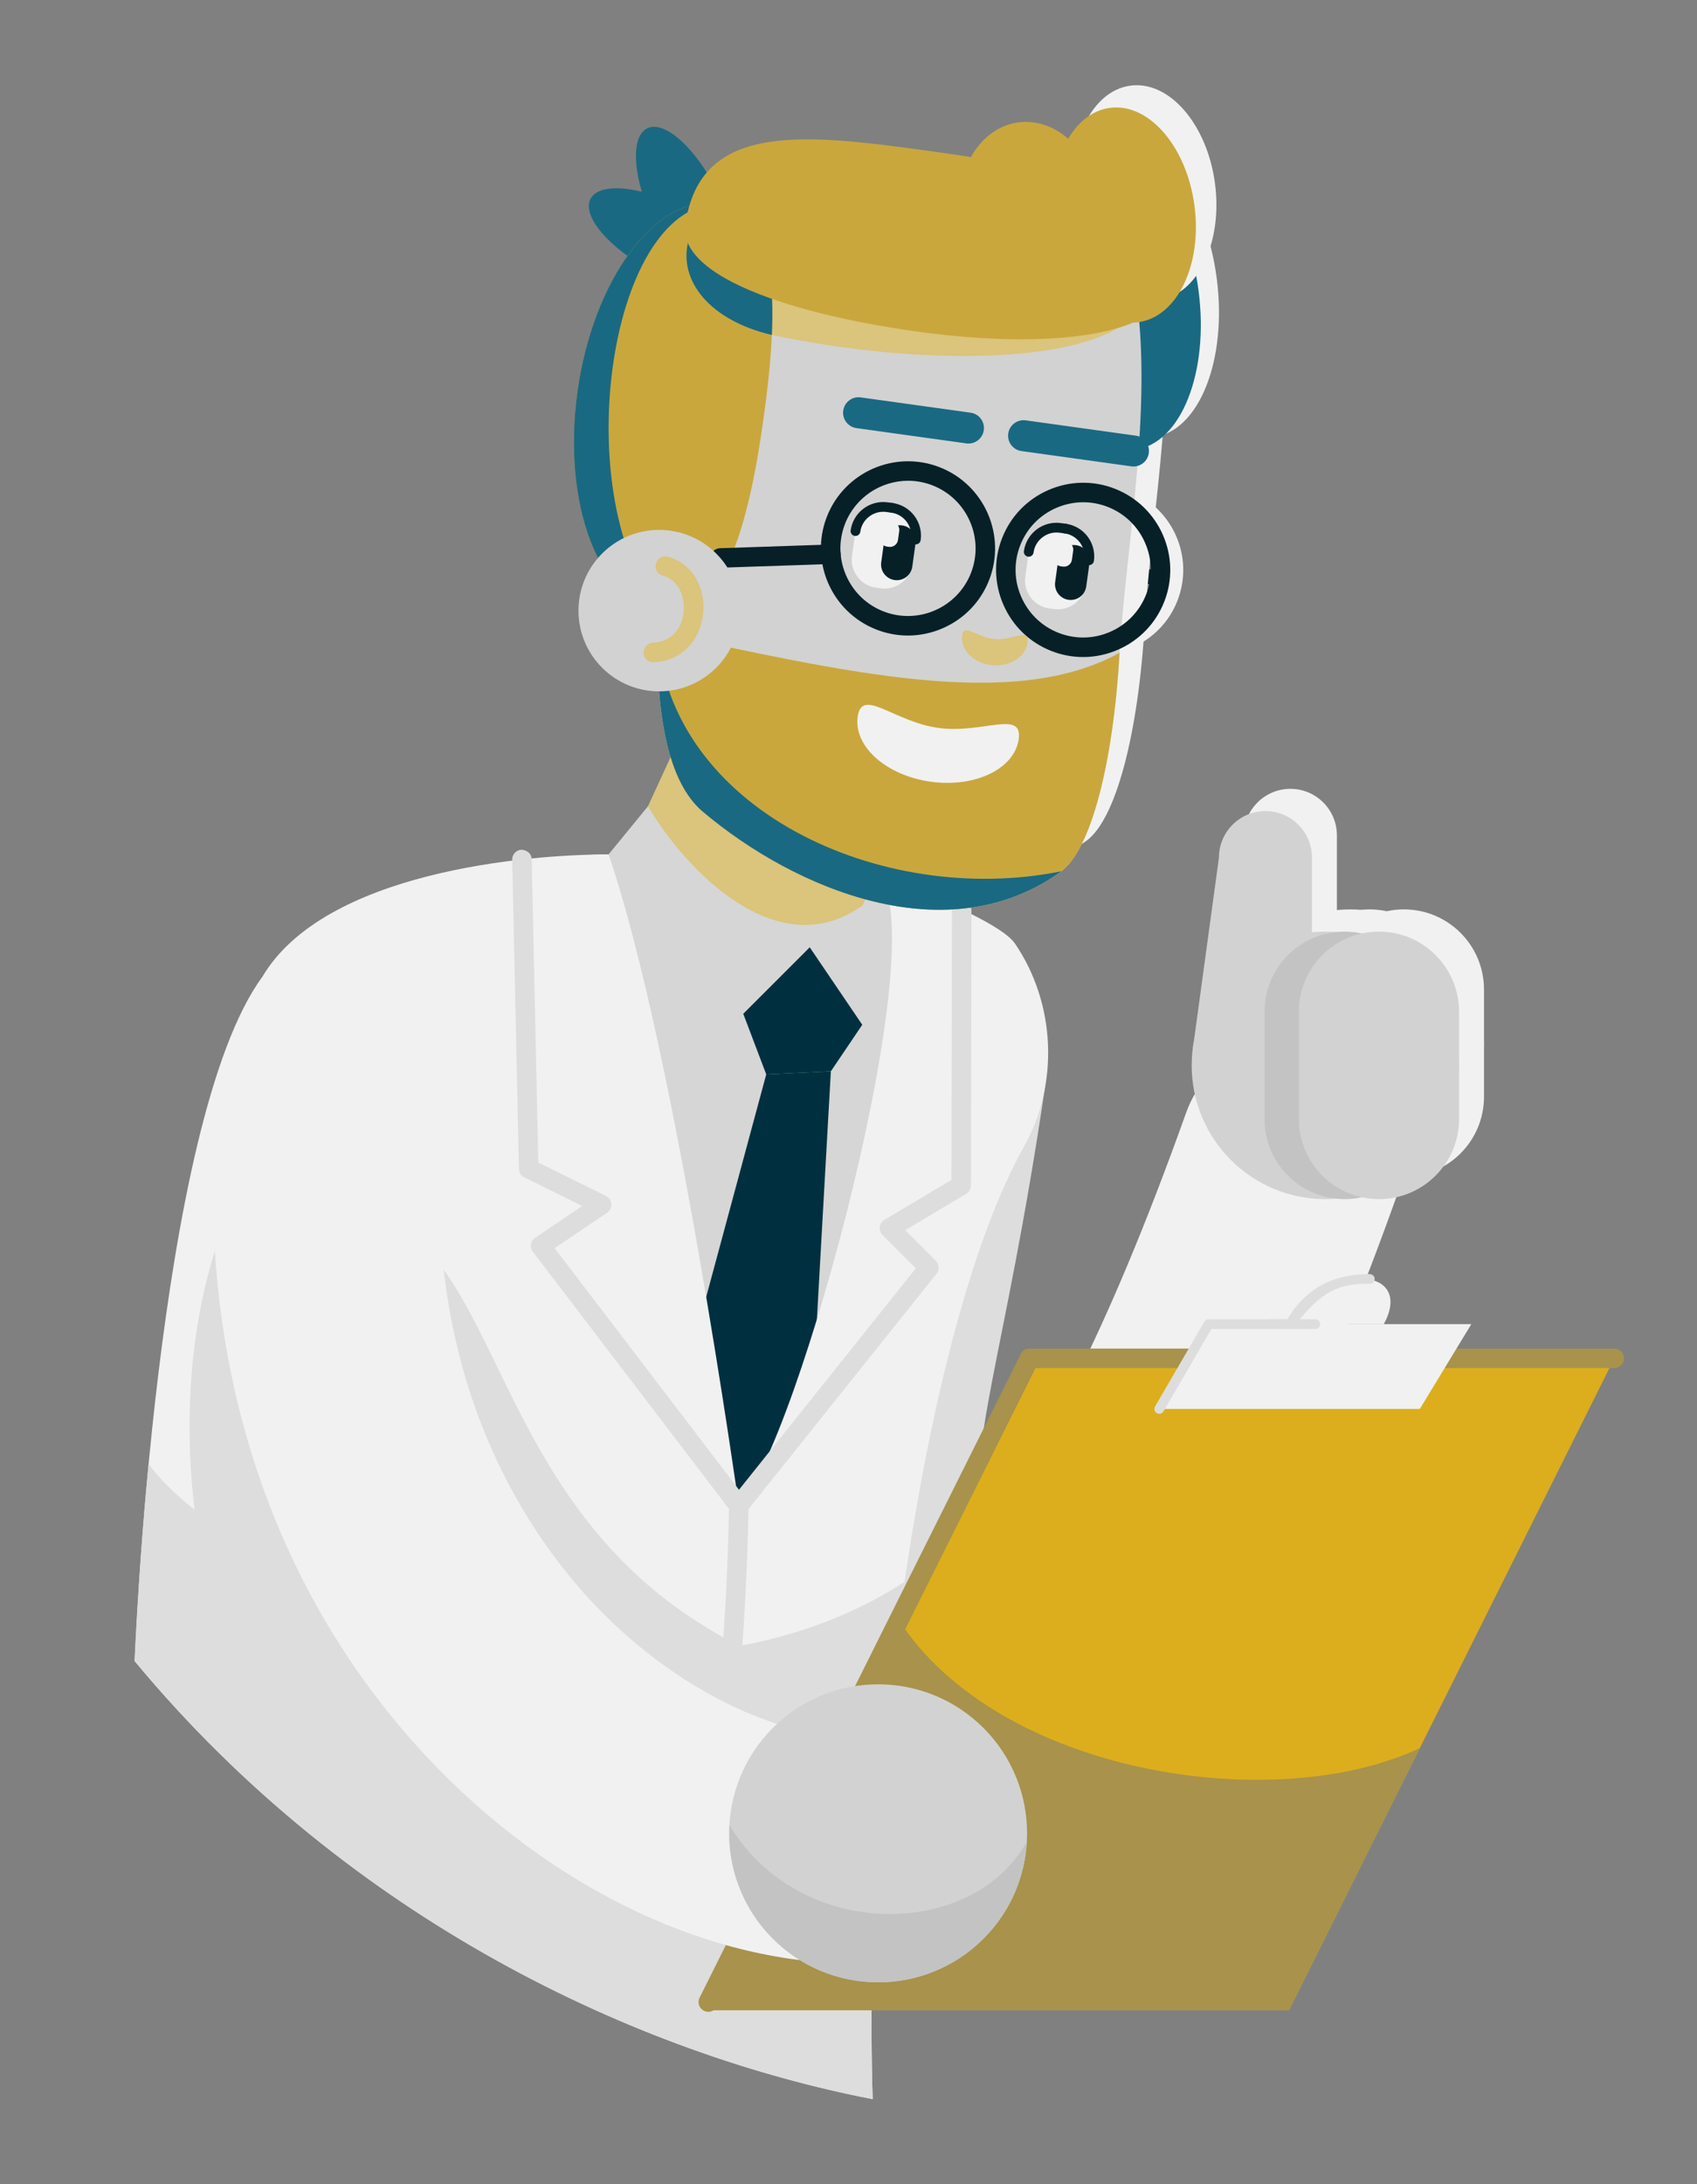
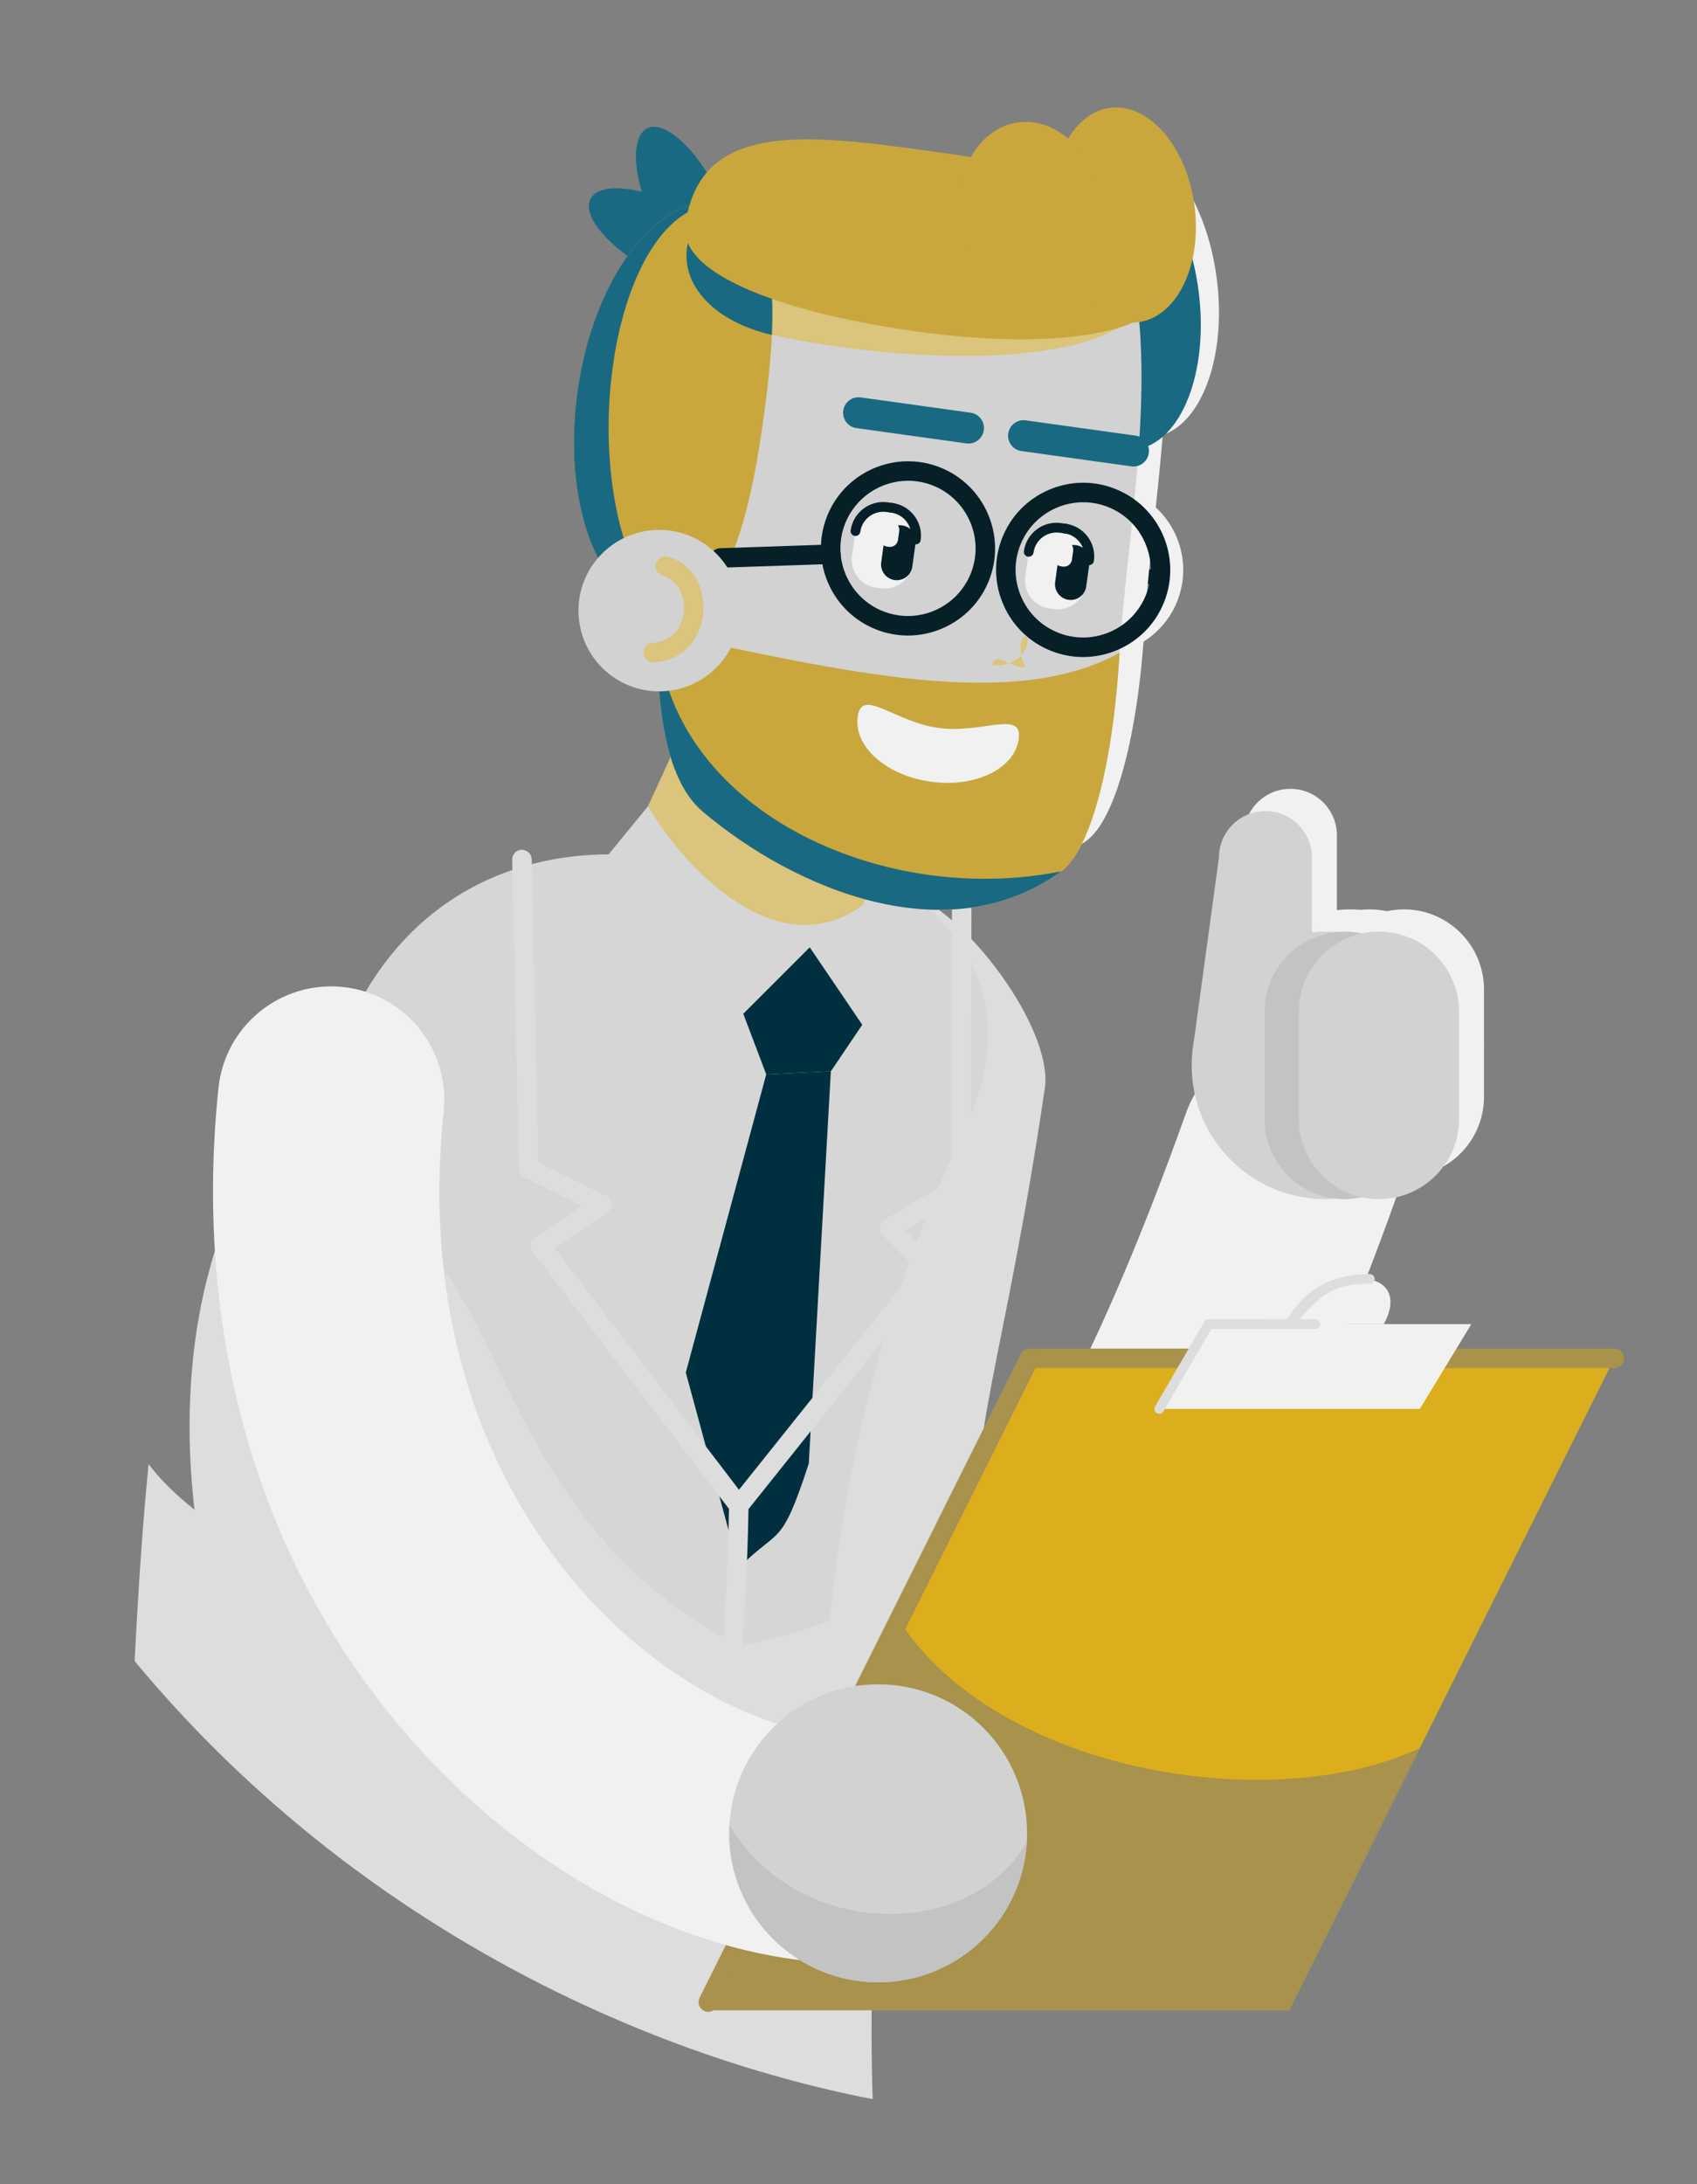
<svg xmlns="http://www.w3.org/2000/svg" enable-background="new 0 0 3109 4000" viewBox="0 0 3109 4000">
  <rect x="0" y="0" width="3109" height="4000" fill="#808080" stroke="none" />
  <circle cx="2473.85" cy="1910.217" r="244.898" fill="#f1f1f1" class="colore3faff svgShape" transform="rotate(-45.001 2473.84 1910.255)" />
  <path fill="#f1f1f1" d="M2364.073,1945.389L2364.073,1945.389c47.054,0,85.199-38.145,85.199-85.199v-330.436      c0-47.054-38.145-85.199-85.199-85.199h0c-47.054,0-85.199,38.145-85.199,85.199l-48.336,354.11      C2230.538,1930.918,2317.018,1945.389,2364.073,1945.389z" class="colore3faff svgShape" />
  <path fill="#f1f1f1" d="M2509.126,2155.139L2509.126,2155.139c81.045,0,146.745-65.7,146.745-146.745v-196.355      c0-81.045-65.7-146.745-146.745-146.745h0c-81.045,0-146.745,65.7-146.745,146.745v196.355      C2362.382,2089.439,2428.081,2155.139,2509.126,2155.139z" class="colore3faff svgShape" />
  <path fill="#f1f1f1" d="M2572.027,2155.139L2572.027,2155.139c81.045,0,146.745-65.7,146.745-146.745v-196.355      c0-81.045-65.7-146.745-146.745-146.745h0c-81.045,0-146.745,65.7-146.745,146.745v196.355      C2425.282,2089.439,2490.982,2155.139,2572.027,2155.139z" class="colore3faff svgShape" />
  <path fill="#ddd" d="M1802.764,2795.363c-36.538-133.377,38.396-306.25,111.436-802.698      c16.646-113.329-161.723-348.65-275.034-365.314c-113.451-16.646-218.666,61.698-235.382,174.993      c-72.796,495.053-131.807,1341.294,291.113,1446.737c11.756,2.931,23.451,4.912,35.128,6.604l97.267-490.935      C1818.489,2776.327,1810.21,2786.682,1802.764,2795.363z" class="colorc5ddff svgShape" />
  <path fill="#f1f1f1" d="M2437.894,1912.427c-107.798-38.544-226.518,17.763-265.01,125.665      c-151.633,425.049-271.876,629.748-345.592,726.657l-97.267,490.935c15.774,2.286,31.504,3.76,47.125,3.76      c272.687,0,524.611-348.118,786.375-1082.008C2602.016,2069.552,2545.761,1950.901,2437.894,1912.427z" class="colore3faff svgShape" />
  <circle cx="2428.132" cy="1950.943" r="244.898" fill="#d2d2d2" class="colorffcca6 svgShape" />
  <path fill="#d2d2d2" d="M2318.355,1986.115L2318.355,1986.115c47.054,0,85.199-38.145,85.199-85.199V1570.48      c0-47.054-38.145-85.199-85.199-85.199h0c-47.054,0-85.199,38.145-85.199,85.199l-48.336,354.109      C2184.821,1971.644,2271.301,1986.115,2318.355,1986.115z" class="colorffcca6 svgShape" />
  <path fill="#c3c3c3" d="M2463.409,2195.865L2463.409,2195.865c81.045,0,146.745-65.7,146.745-146.745v-196.355      c0-81.045-65.7-146.745-146.745-146.745h0c-81.045,0-146.745,65.7-146.745,146.745l0,196.355      C2316.664,2130.165,2382.364,2195.865,2463.409,2195.865z" class="colorf4b092 svgShape" />
  <path fill="#d2d2d2" d="M2526.31,2195.865L2526.31,2195.865c81.045,0,146.745-65.7,146.745-146.745v-196.355      c0-81.045-65.7-146.745-146.745-146.745h0c-81.045,0-146.745,65.7-146.745,146.745v196.355      C2379.565,2130.165,2445.265,2195.865,2526.31,2195.865z" class="colorffcca6 svgShape" />
  <path fill="#d6d6d6" d="M1508.558,3259.473c-384.956,104.366-838.678-28.372-1114.199-149.149l275.496-1294.343    c113.687-192.226,294.065-251.361,445.107-251.361h335.433c10.739,0,21.375,0.463,31.889,1.371    c108.078,9.332,218.936,78.848,275.431,161.855c74.654,109.689,63.059,229.119,5.698,348.762    C1567.398,2485.447,1502.166,2923.061,1508.558,3259.473z" class="coloraecdff svgShape" />
  <path fill="#00303f" d="M1403.787,1967.439l-147.362,545.939l97.061,357.71c75.612-75.611,76.97-34.478,128.252-190.913    l40.448-718.398L1403.787,1967.439z" class="color363b68 svgShape" />
-   <path fill="#f1f1f1" d="M246.62,3041.781c0,0,38.312-987.182,233.994-1252.991     c113.695-192.226,483.314-224.17,634.339-224.17c121.963,356.208,238.542,1192.519,238.542,1192.519     c108.715-108.715,365.115-1062.15,252.886-1155.612c0,0,220.555,78.502,253.099,126.319     c74.654,109.689,81.155,256.792,16.211,372.494c-183.756,327.389-295.955,1143.628-276.919,1743.677     C1171.581,3761.313,642.041,3518.273,246.62,3041.781z" class="colore3faff svgShape" />
  <path fill="#ddd" d="M246.62,3041.781c6.67-130.673,14.818-253.154,25.641-360.646     c161.951,218.3,893.549,531.538,1384.894,215.77c-45.89,312.811-67.635,655.492-58.383,947.112     C1171.581,3761.313,642.041,3518.278,246.62,3041.781z" class="colorc5ddff svgShape" />
  <path fill="#ddd" d="M1512.017,3076.83c-545.277-167.919-562.514-621.968-736.294-795.748l-69.664-402.784     c-431.61,255.3-462.995,939.444-152.305,1468.931c268.024,220.839,563.473,363.708,835.79,444.844     C1410.361,3770.227,1920.944,3202.76,1512.017,3076.83z" class="colorc5ddff svgShape" />
  <g class="color000000 svgShape">
    <path fill="#ddd" d="M1261.066,3748.865c0,0,18.987-251.038,32.062-383.638    c19.281-195.512,39.225-397.689,42.505-608.364l35.735,0.558c-3.315,212.141-23.329,415.068-42.679,611.313    c-13.264,134.552-32.559,392.579-32.559,392.579L1261.066,3748.865z" class="colorc5ddff svgShape" />
  </g>
  <g class="color000000 svgShape">
    <path fill="#dbc47b" d="M1321.606,1753.379l-38.917-17.92c-97.901-45.08-140.72-160.99-95.639-258.89l140.814-305.805    l393.447,181.171l-140.814,305.805C1535.416,1755.64,1419.507,1798.459,1321.606,1753.379z" class="colordb8f7b svgShape" />
  </g>
  <g class="color000000 svgShape">
    <path fill="#d6d6d6" d="M1580.496,1657.739c-154.412,111.988-322.498-61.996-393.444-181.171l-72.1,88.052l122.085,269.247    l371.78-20.26L1580.496,1657.739z" class="coloraecdff svgShape" />
  </g>
  <g class="color000000 svgShape">
    <polygon fill="#00303f" points="1522.185 1961.778 1579.735 1876.616 1483.448 1734.742 1361.709 1856.481 1403.787 1967.439" class="color363b68 svgShape" />
  </g>
  <g class="color000000 svgShape">
    <path fill="#ddd" d="M1353.5,2775.009c-0.07,0-0.14,0-0.192,0c-5.514-0.07-10.679-2.652-14.011-7.032l-363.054-475.685    c-2.984-3.908-4.222-8.881-3.42-13.732c0.785-4.851,3.56-9.161,7.625-11.917l86.266-58.191l-106.035-52.364    c-5.985-2.949-9.806-8.969-9.963-15.634l-12.354-566.156c-0.209-9.858,7.608-18.024,17.484-18.251    c10.469,0.96,18.042,7.625,18.251,17.483l12.109,555.321l123.92,61.175c5.723,2.809,9.492,8.463,9.928,14.814    c0.419,6.351-2.565,12.458-7.834,16.018l-96.072,64.822l337.683,442.445l324.021-405.489l-60.913-60.913    c-3.909-3.891-5.776-9.37-5.095-14.849c0.68-5.479,3.856-10.312,8.585-13.139l122.647-72.97l0.96-493.255    c0.018-9.859,8.009-17.833,17.867-17.833c0.018,0,0.018,0,0.035,0c9.876,0.017,17.85,8.026,17.833,17.902l-0.977,503.393    c-0.017,6.281-3.333,12.109-8.724,15.32l-111.619,66.41l55.975,55.975c6.438,6.438,7.014,16.681,1.326,23.782l-348.292,435.832    C1364.074,2772.549,1358.927,2775.009,1353.5,2775.009z" class="colorc5ddff svgShape" />
  </g>
  <g class="color000000 svgShape">
    <ellipse cx="1227.599" cy="440.492" fill="#1a6982" class="color821a1a svgShape" rx="65" ry="164.473" transform="rotate(-62.303 1227.569 440.516)" />
    <ellipse cx="1257.813" cy="382.941" fill="#1a6982" class="color821a1a svgShape" rx="65" ry="164.473" transform="rotate(-25.934 1257.635 382.97)" />
    <path fill="#072028" d="M2004.329,1070.25c-4.907-1.92-8.417-6.647-8.511-12.248c-0.14-7.4,5.753-13.507,13.162-13.624     l116.334-2.056c7.325-0.188,13.49,5.747,13.624,13.162c0.14,7.4-5.753,13.507-13.163,13.624l-116.334,2.056     C2007.644,1071.21,2005.921,1070.874,2004.329,1070.25z" class="color280907 svgShape" />
    <ellipse cx="2077.467" cy="528.855" fill="#f1f1f1" class="colore3faff svgShape" rx="152.876" ry="273.987" transform="rotate(-7.533 2078.067 528.962)" />
    <path fill="#f1f1f1" d="M2133.516,533.682c17.518,200.22-26.523,437.956-36.13,605.785      c-11.88,207.541-53.775,361.557-106.889,400.112c-207.495,150.619-487.145,33.96-656.903-109.474      c-82.437-69.654-83.218-247.599-83.069-328.589c0.456-247.767-90.578-727.534,393.909-726.641      C2128.921,375.767,2116.841,343.098,2133.516,533.682z" class="colore3faff svgShape" />
    <path fill="#f1f1f1" d="M1956.194,1188.024c-79.637-31.158-119.076-121.291-87.917-200.929      s121.291-119.076,200.929-87.917s119.076,121.291,87.917,200.929C2125.965,1179.744,2035.832,1219.182,1956.194,1188.024z       M2059.441,924.137c-65.874-25.773-140.431,6.849-166.205,72.724c-25.773,65.874,6.849,140.431,72.724,166.205      c65.874,25.773,140.432-6.849,166.205-72.724C2157.938,1024.467,2125.315,949.91,2059.441,924.137z" class="colore3faff svgShape" />
    <ellipse cx="2044.189" cy="551.57" fill="#1a6982" class="color821a1a svgShape" rx="152.877" ry="273.986" transform="rotate(-7.533 2044.773 551.683)" />
    <path fill="#d2d2d2" d="M2087.218,589.675c17.518,200.22-26.523,437.956-36.13,605.785     c-11.88,207.541-53.775,361.557-106.889,400.112c-207.495,150.619-487.145,33.96-656.903-109.474     c-82.437-69.654-83.218-247.599-83.069-328.589c0.456-247.767-90.578-727.534,393.909-726.642     C2082.623,431.76,2070.542,399.091,2087.218,589.675z" class="colorffcca6 svgShape" />
    <path fill="#c9a73d" d="M1204.218,1157.509c344.573,72.765,650.431,146.241,846.87,37.95     c-11.878,207.54-53.776,361.558-106.89,400.113c-207.495,150.619-487.145,33.96-656.903-109.474     c-82.437-69.654-83.218-247.599-83.069-328.589L1204.218,1157.509z" class="colorc93d3d svgShape" />
    <path fill="#1a6982" d="M1944.191,1595.571c-207.487,150.62-487.137,33.961-656.895-109.473     c-82.437-69.654-83.217-247.599-83.071-328.59C1224.16,1481.817,1613.89,1662.165,1944.191,1595.571z" class="color821a1a svgShape" />
    <path fill="#dbc47b" d="M1414.092,613.398c268.876,57.298,589.75,56.626,671.128-43.107l-1.043-15.049l-679.121-39.557     L1414.092,613.398z" class="colordb8f7b svgShape" />
    <path fill="#1a6982" d="M1770.344 811.954l-201.284-27.991c-15.529-2.159-26.368-16.499-24.208-32.028v0c2.16-15.529 16.499-26.367 32.028-24.208l201.284 27.991c15.529 2.159 26.368 16.499 24.208 32.028v0C1800.213 803.275 1785.873 814.113 1770.344 811.954zM2072.638 853.991L1871.354 826c-15.529-2.159-26.368-16.499-24.208-32.028v0c2.16-15.529 16.499-26.367 32.028-24.208l201.284 27.991c15.529 2.159 26.368 16.499 24.208 32.028l0 0C2102.507 845.312 2088.167 856.151 2072.638 853.991z" class="color821a1a svgShape" />
    <path fill="#c9a73d" d="M1399.086,764.544c-28.653,206.047-75.342,369.818-188.364,354.101     c-113.022-15.717-181.416-195.492-152.763-401.539s143.503-360.34,256.525-344.623S1427.739,558.497,1399.086,764.544z" class="colorc93d3d svgShape" />
    <path fill="#1a6982" d="M1210.723,1118.645c-113.018-15.716-181.416-195.492-152.763-401.54     s143.506-360.339,256.525-344.622C1110.179,381.718,1041.042,917.315,1210.723,1118.645z" class="color821a1a svgShape" />
    <path fill="#f1f1f1" d="M1866.353 1353.455c-7.569 54.428-79.751 89.367-161.224 78.037-81.473-11.33-141.384-64.637-133.815-119.066 7.569-54.428 66.047 9.184 147.52 20.514C1800.306 1344.27 1873.922 1299.026 1866.353 1353.455zM1613.573 1077.327l-8.817-1.226c-28.1-3.908-47.712-29.855-43.804-57.955l6.342-45.607c3.908-28.1 29.855-47.712 57.955-43.804l8.817 1.226c28.1 3.908 47.712 29.855 43.804 57.955l-6.342 45.607C1667.62 1061.623 1641.673 1081.235 1613.573 1077.327z" class="colore3faff svgShape" />
    <path fill="#072028" d="M1638.948,1062.209L1638.948,1062.209c-15.726-2.187-26.701-16.708-24.514-32.434l5.995-43.11      c2.187-15.726,16.708-26.701,32.434-24.514h0c15.726,2.187,26.701,16.708,24.514,32.433l-5.995,43.11      C1669.195,1053.421,1654.674,1064.396,1638.948,1062.209z" class="color280907 svgShape" />
    <path fill="#f1f1f1" d="M1628.509,1001.408l-3.628-0.505c-8.078-1.123-13.716-8.583-12.593-16.661l2.291-16.474      c1.123-8.078,8.583-13.716,16.661-12.593l3.628,0.504c8.078,1.123,13.716,8.583,12.593,16.661l-2.291,16.474      C1644.047,996.893,1636.587,1002.531,1628.509,1001.408z" class="colore3faff svgShape" />
    <path fill="#072028" d="M1674.611,996.24c-3.77-1.475-6.178-5.377-5.594-9.552c1.564-11.23-1.339-22.39-8.18-31.436       c-6.857-9.053-16.839-14.907-28.003-16.446c-4.975-0.598-8.302-5.216-7.616-10.081c0.676-4.888,5.193-8.292,10.081-7.616       c15.946,2.248,30.074,10.53,39.798,23.365c9.718,12.852,13.833,28.72,11.617,44.679c-0.676,4.888-5.193,8.292-10.081,7.616       C1675.92,996.677,1675.245,996.488,1674.611,996.24z" class="color280907 svgShape" />
    <path fill="#072028" d="M1564.032,980.856c-3.77-1.475-6.178-5.377-5.594-9.552       c4.582-32.926,35.102-56.004,68.045-51.415l8.816,1.22c5.008,0.61,8.292,5.193,7.616,10.081       c-0.676,4.888-5.193,8.292-10.081,7.616l-8.816-1.22c-23.172-3.22-44.662,13.01-47.882,36.183       c-0.676,4.888-5.193,8.292-10.081,7.616C1565.341,981.293,1564.666,981.104,1564.032,980.856z" class="color280907 svgShape" />
    <path fill="#f1f1f1" d="M1930.981,1115.326l-8.817-1.226c-28.1-3.908-47.712-29.855-43.804-57.955l6.342-45.607      c3.908-28.1,29.855-47.712,57.955-43.804l8.817,1.226c28.1,3.908,47.712,29.855,43.804,57.955l-6.342,45.607      C1985.028,1099.622,1959.081,1119.234,1930.981,1115.326z" class="colore3faff svgShape" />
    <path fill="#072028" d="M1957.613,1098.399L1957.613,1098.399c-15.726-2.187-26.701-16.708-24.514-32.433l5.995-43.11      c2.187-15.726,16.708-26.701,32.433-24.514h0c15.726,2.187,26.701,16.708,24.514,32.434l-5.995,43.11      C1987.86,1089.61,1973.339,1100.585,1957.613,1098.399z" class="color280907 svgShape" />
    <path fill="#f1f1f1" d="M1947.174,1037.597l-3.628-0.505c-8.078-1.123-13.716-8.583-12.593-16.661l2.291-16.474      c1.123-8.078,8.583-13.716,16.661-12.593l3.628,0.505c8.078,1.123,13.716,8.583,12.593,16.661l-2.291,16.474      C1962.711,1033.082,1955.252,1038.72,1947.174,1037.597z" class="colore3faff svgShape" />
    <path fill="#072028" d="M1992.019,1034.238c-3.77-1.475-6.178-5.377-5.594-9.552c1.564-11.229-1.339-22.39-8.18-31.436       c-6.834-9.063-16.81-14.933-28.003-16.446c-4.985-0.62-8.286-5.209-7.616-10.081c0.676-4.888,5.193-8.292,10.081-7.616       c15.966,2.293,30.091,10.536,39.798,23.365c9.718,12.852,13.833,28.72,11.617,44.679c-0.676,4.888-5.193,8.292-10.081,7.616       C1993.328,1034.675,1992.653,1034.486,1992.019,1034.238z" class="color280907 svgShape" />
    <path fill="#072028" d="M1881.44,1018.854c-3.77-1.475-6.178-5.377-5.594-9.552       c4.582-32.926,35.102-56.004,68.044-51.415l8.816,1.22c4.991,0.604,8.292,5.193,7.616,10.081       c-0.676,4.888-5.193,8.292-10.081,7.616l-8.816-1.22c-23.173-3.22-44.662,13.01-47.882,36.183       c-0.676,4.888-5.193,8.292-10.081,7.616C1882.749,1019.291,1882.074,1019.102,1881.44,1018.854z" class="color280907 svgShape" />
    <path fill="#1a6982" d="M1414.376,547.249l-153.201-106.453c-19.207,74.26,40.777,146.447,152.916,172.602     C1415.077,588.323,1415.419,565.472,1414.376,547.249z" class="color821a1a svgShape" />
    <path fill="#c9a73d" d="M1255.516,412.007c-5.428,39.035,27.396,74.395,86.172,104.718     c77.366,39.914,199.697,71.104,338.945,90.467c245.038,34.075,448.392,6.52,460.966-83.897     c12.573-90.416,9.981-184.372-415.433-243.53C1481.128,245.691,1282.628,217.041,1255.516,412.007z" class="colorc93d3d svgShape" />
    <g class="color000000 svgShape">
-       <ellipse cx="2097.051" cy="352.97" fill="#f1f1f1" class="colore3faff svgShape" rx="129.999" ry="197.946" transform="rotate(-7.533 2097.649 353.026)" />
-     </g>
+       </g>
    <g class="color000000 svgShape">
      <ellipse cx="2059.481" cy="393.674" fill="#c9a73d" class="colorc93d3d svgShape" rx="129.999" ry="197.946" transform="rotate(-7.533 2060.07 393.743)" />
    </g>
    <g class="color000000 svgShape">
      <ellipse cx="1887.328" cy="387.053" fill="#c9a73d" class="colorc93d3d svgShape" rx="129.999" ry="164.472" transform="rotate(-7.533 1887.876 387.125)" />
    </g>
    <g class="color000000 svgShape">
      <path fill="#072028" d="M1607.016,1148.653c-79.637-31.158-119.092-121.298-87.934-200.935     s121.307-119.069,200.945-87.911c79.637,31.158,119.076,121.291,87.917,200.929S1686.653,1179.811,1607.016,1148.653z      M1710.262,884.766c-65.874-25.773-140.448,6.843-166.221,72.717c-25.773,65.874,6.866,140.438,72.74,166.211     s140.431-6.849,166.205-72.724C1808.759,985.096,1776.136,910.539,1710.262,884.766z" class="color280907 svgShape" />
      <path fill="#072028" d="M1663.427,1163.832c-19.612,0-39.242-3.664-58.034-11.027     c-81.939-32.053-122.524-124.793-90.471-206.714c32.036-81.956,124.81-122.472,206.731-90.436     c81.939,32.053,122.507,124.775,90.436,206.697c-15.494,39.643-45.558,70.876-84.643,87.994     C1706.909,1159.33,1685.168,1163.832,1663.427,1163.832z M1663.689,853.595c-60.233,0-117.22,36.363-140.462,95.741     c-30.239,77.35,8.079,164.89,85.411,195.163c37.445,14.605,78.344,13.767,115.231-2.338     c36.904-16.157,65.276-45.646,79.915-83.055c14.622-37.41,13.802-78.327-2.338-115.231     c-16.14-36.886-45.646-65.275-83.038-79.915C1700.436,856.928,1681.905,853.595,1663.689,853.595z M1663.375,1136.996     c-16.07,0-32.385-2.949-48.211-9.143c-32.978-12.895-58.976-37.916-73.214-70.44c-14.238-32.524-14.971-68.591-2.059-101.551     c26.627-68.172,103.802-102.075,171.991-75.256l0,0c68.154,26.679,101.918,103.837,75.256,171.991     C1766.671,1104.925,1716.436,1136.996,1663.375,1136.996z M1663.654,880.396c-49.502,0-96.351,29.907-115.458,78.711     c-12.022,30.745-11.342,64.385,1.937,94.729c13.278,30.343,37.532,53.672,68.276,65.712     c63.548,24.847,135.541-6.63,160.423-70.196c24.864-63.583-6.63-135.541-70.196-160.44l0,0     C1693.858,883.136,1678.642,880.396,1663.654,880.396z" class="color280907 svgShape" />
    </g>
    <g class="color000000 svgShape">
      <path fill="#072028" d="M1927.934,1188.024c-79.637-31.158-119.076-121.291-87.917-200.929     s121.291-119.076,200.929-87.917c79.637,31.158,119.075,121.291,87.917,200.929S2007.571,1219.182,1927.934,1188.024z      M2031.18,924.137c-65.874-25.773-140.431,6.849-166.205,72.724c-25.773,65.874,6.849,140.431,72.724,166.205     c65.874,25.773,140.431-6.849,166.205-72.724C2129.677,1024.467,2097.054,949.91,2031.18,924.137z" class="color280907 svgShape" />
      <path fill="#072028" d="M1984.36,1203.196c-19.63,0-39.26-3.664-58.052-11.028     c-39.626-15.494-70.876-45.558-87.976-84.643s-17.972-82.427-2.46-122.053c15.494-39.626,45.558-70.876,84.643-87.976     c39.068-17.117,82.393-18.025,122.053-2.478c81.921,32.053,122.507,124.793,90.454,206.714     c-15.494,39.626-45.558,70.876-84.661,87.976C2027.825,1198.694,2006.101,1203.196,1984.36,1203.196z M1984.622,892.977     c-60.215,0-117.22,36.363-140.444,95.741c-14.622,37.41-13.802,78.327,2.338,115.231c16.157,36.904,45.646,65.275,83.038,79.915     l0,0c37.427,14.622,78.344,13.784,115.231-2.338c36.904-16.14,65.293-45.646,79.932-83.038     c30.239-77.35-8.061-164.89-85.394-195.163C2021.351,896.309,2002.838,892.977,1984.622,892.977z M1984.36,1176.395     c-16.314,0-32.646-3.054-48.28-9.178c-32.978-12.895-58.976-37.899-73.197-70.423c-14.238-32.524-14.971-68.591-2.059-101.551     c12.895-32.978,37.898-58.976,70.423-73.197c32.507-14.255,68.556-14.988,101.551-2.059     c32.978,12.895,58.976,37.898,73.197,70.423c14.238,32.524,14.971,68.591,2.059,101.551     c-12.895,32.978-37.898,58.976-70.423,73.197C2020.531,1172.644,2002.454,1176.395,1984.36,1176.395z M1984.517,919.743     c-16.873,0-33.746,3.507-49.694,10.487c-30.326,13.261-53.655,37.515-65.694,68.259c-12.022,30.745-11.342,64.386,1.937,94.729     c13.261,30.326,37.514,53.655,68.259,65.694c30.762,12.022,64.403,11.359,94.729-1.937     c30.326-13.261,53.655-37.515,65.694-68.259c12.022-30.745,11.342-64.385-1.937-94.729     c-13.261-30.326-37.515-53.655-68.259-65.694l0,0C2014.965,922.587,1999.732,919.743,1984.517,919.743z" class="color280907 svgShape" />
    </g>
    <g class="color000000 svgShape">
      <path fill="#072028" d="M1314.595,1034.243c-4.826-1.888-8.318-6.515-8.506-12.022     c-0.25-7.405,5.548-13.606,12.931-13.846l202.9-6.804c7.356-0.269,13.596,5.525,13.846,12.931     c0.25,7.405-5.548,13.605-12.931,13.846l-202.9,6.803C1318.053,1035.221,1316.252,1034.891,1314.595,1034.243z" class="color280907 svgShape" />
      <path fill="#072028" d="M1319.427,1039.632c-2.199,0-4.362-0.419-6.456-1.221l0,0c-6.665-2.6-11.115-8.899-11.342-16.053     c-0.175-4.763,1.535-9.318,4.816-12.807c3.263-3.49,7.677-5.479,12.441-5.636l202.875-6.805c4.833,0.14,9.265,1.518,12.772,4.763     c3.507,3.263,5.531,7.695,5.706,12.476c0.157,4.798-1.553,9.352-4.833,12.842c-3.263,3.472-7.677,5.479-12.423,5.618     l-202.893,6.805C1319.863,1039.615,1319.636,1039.632,1319.427,1039.632z M1316.217,1030.071c1.134,0.454,2.076,0.576,3.56,0.611     l202.91-6.805c2.391-0.07,4.572-1.064,6.194-2.792c1.64-1.745,2.513-4.031,2.425-6.438c-0.087-2.373-1.099-4.607-2.862-6.229     c-1.727-1.623-3.839-2.408-6.351-2.373l-202.91,6.805c-2.391,0.07-4.589,1.064-6.212,2.809c-1.64,1.745-2.495,4.013-2.408,6.404     C1310.668,1025.639,1312.901,1028.78,1316.217,1030.071L1316.217,1030.071z" class="color280907 svgShape" />
    </g>
    <g class="color000000 svgShape">
      <circle cx="1207.631" cy="1118.215" r="147.839" fill="#d2d2d2" class="colorffcca6 svgShape" transform="rotate(-45.001 1207.624 1118.235)" />
    </g>
    <g class="color000000 svgShape">
      <path fill="#dbc47b" d="M1190.475,1211.551c-6.353-2.486-10.974-8.491-11.349-15.72     c-0.506-9.866,7.068-18.257,16.918-18.769c37.552-1.927,53.827-30.353,56.521-56.299c2.761-26.5-8.333-58.533-38.182-66.67     c-9.785-2.573-15.231-12.311-12.705-21.834c2.517-9.545,12.295-15.238,21.834-12.705c43.418,11.385,69.835,54.585,64.61,104.909     c-4.365,41.855-33.956,85.4-90.227,88.285C1195.274,1212.885,1192.766,1212.447,1190.475,1211.551z" class="colordb8f7b svgShape" />
    </g>
    <g class="color000000 svgShape">
-       <path fill="#dbc47b" d="M1882.542,1175.271c-2.152,26.377-30.778,45.566-63.939,42.861     c-33.161-2.705-58.298-26.281-56.146-52.658c2.152-26.377,26.882,2.193,60.043,4.898     C1855.66,1173.078,1884.694,1148.894,1882.542,1175.271z" class="colordb8f7b svgShape" />
+       <path fill="#dbc47b" d="M1882.542,1175.271c-2.152,26.377-30.778,45.566-63.939,42.861     c2.152-26.377,26.882,2.193,60.043,4.898     C1855.66,1173.078,1884.694,1148.894,1882.542,1175.271z" class="colordb8f7b svgShape" />
    </g>
  </g>
  <g class="color000000 svgShape">
    <polygon fill="#dcae1d" points="1290.191 3681.188 2361.533 3681.188 2957.517 2487.414 1886.175 2487.414" class="colorc17f5b svgShape" />
    <path fill="#a8924c" d="M1886.184 2505.275h1071.329c9.876 0 17.867-7.991 17.867-17.867s-7.992-17.867-17.867-17.867H1886.184c-9.876 0-17.867 7.991-17.867 17.867S1876.308 2505.275 1886.184 2505.275zM2601.179 3201.177l-239.646 480.011H1290.191l356.562-714.205C1829.924 3249.1 2334.845 3326.636 2601.179 3201.177z" class="colora86b4c svgShape" />
    <polygon fill="#f1f1f1" points="2601.177 2580.088 2695.563 2424.809 2214.198 2424.809 2123.854 2580.088" class="colore3faff svgShape" />
    <path fill="#f1f1f1" d="M2535.145,2424.809c54.855-99.433-86.833-120.674-172.244,0H2535.145z" class="colore3faff svgShape" />
    <path fill="#ddd" d="M2123.852,2589.028c3.071,0,6.055-1.588,7.73-4.449l87.749-150.844h143.567     c2.809,0,5.444-1.326,7.137-3.56c51.247-68.102,85.129-80.122,140.034-79.175c4.926,0.085,8.707-4.449,8.445-9.387     c-0.262-4.92-4.703-8.444-9.387-8.445c-59.465-0.014-113.031,19.921-150.66,82.7h-144.265c-3.176,0-6.125,1.692-7.73,4.449     l-90.349,155.293c-2.478,4.258-1.03,9.719,3.245,12.214C2120.781,2588.645,2122.316,2589.028,2123.852,2589.028z" class="colorc5ddff svgShape" />
    <path fill="#ddd" d="M2326.727,2433.736h82.986c4.938,0,8.934-3.996,8.934-8.934c0-4.938-3.996-8.934-8.934-8.934     h-82.986c-4.938,0-8.934,3.996-8.934,8.934C2317.794,2429.74,2321.789,2433.736,2326.727,2433.736z" class="colorc5ddff svgShape" />
    <path fill="#a8924c" d="M1297.634,3684.114c-2.687,0-5.409-0.611-7.957-1.885c-8.829-4.397-12.423-15.128-8.009-23.957     l588.525-1178.83c4.397-8.864,15.198-12.406,23.957-8.009c8.829,4.397,12.423,15.128,8.009,23.957l-588.525,1178.83     C1310.511,3680.502,1304.194,3684.114,1297.634,3684.114z" class="colora86b4c svgShape" />
  </g>
  <g class="color000000 svgShape">
    <path fill="#f1f1f1" d="M1630.429,3590.479c95.872-21.098,166.018-108.195,162.45-209.819    c-4.038-114.473-100.099-203.997-214.558-199.98c-154.754,5.452-348.868-91.884-494.538-247.958    c-122.505-131.264-320.624-422.406-270.983-897.474c11.895-113.924-70.811-215.909-184.721-227.824    c-113.893-11.919-215.909,70.811-227.824,184.721c-49.438,473.309,85.62,907.857,380.305,1223.593    c230.905,247.39,534.579,389.24,812.341,379.48C1605.753,3594.765,1618.296,3593.149,1630.429,3590.479z" class="colore3faff svgShape" />
  </g>
  <g class="color000000 svgShape">
    <circle cx="1608.818" cy="3357.24" r="272.881" fill="#d2d2d2" class="colorffcca6 svgShape" transform="rotate(-45.001 1608.787 3357.275)" />
  </g>
  <g class="color000000 svgShape">
    <path fill="#c3c3c3" d="M1881.278,3372.388c-8.365,150.473-137.131,265.678-287.607,257.313    c-150.476-8.365-265.679-137.131-257.314-287.608C1462.835,3553.978,1779.771,3553.978,1881.278,3372.388z" class="colorf4b092 svgShape" />
  </g>
</svg>